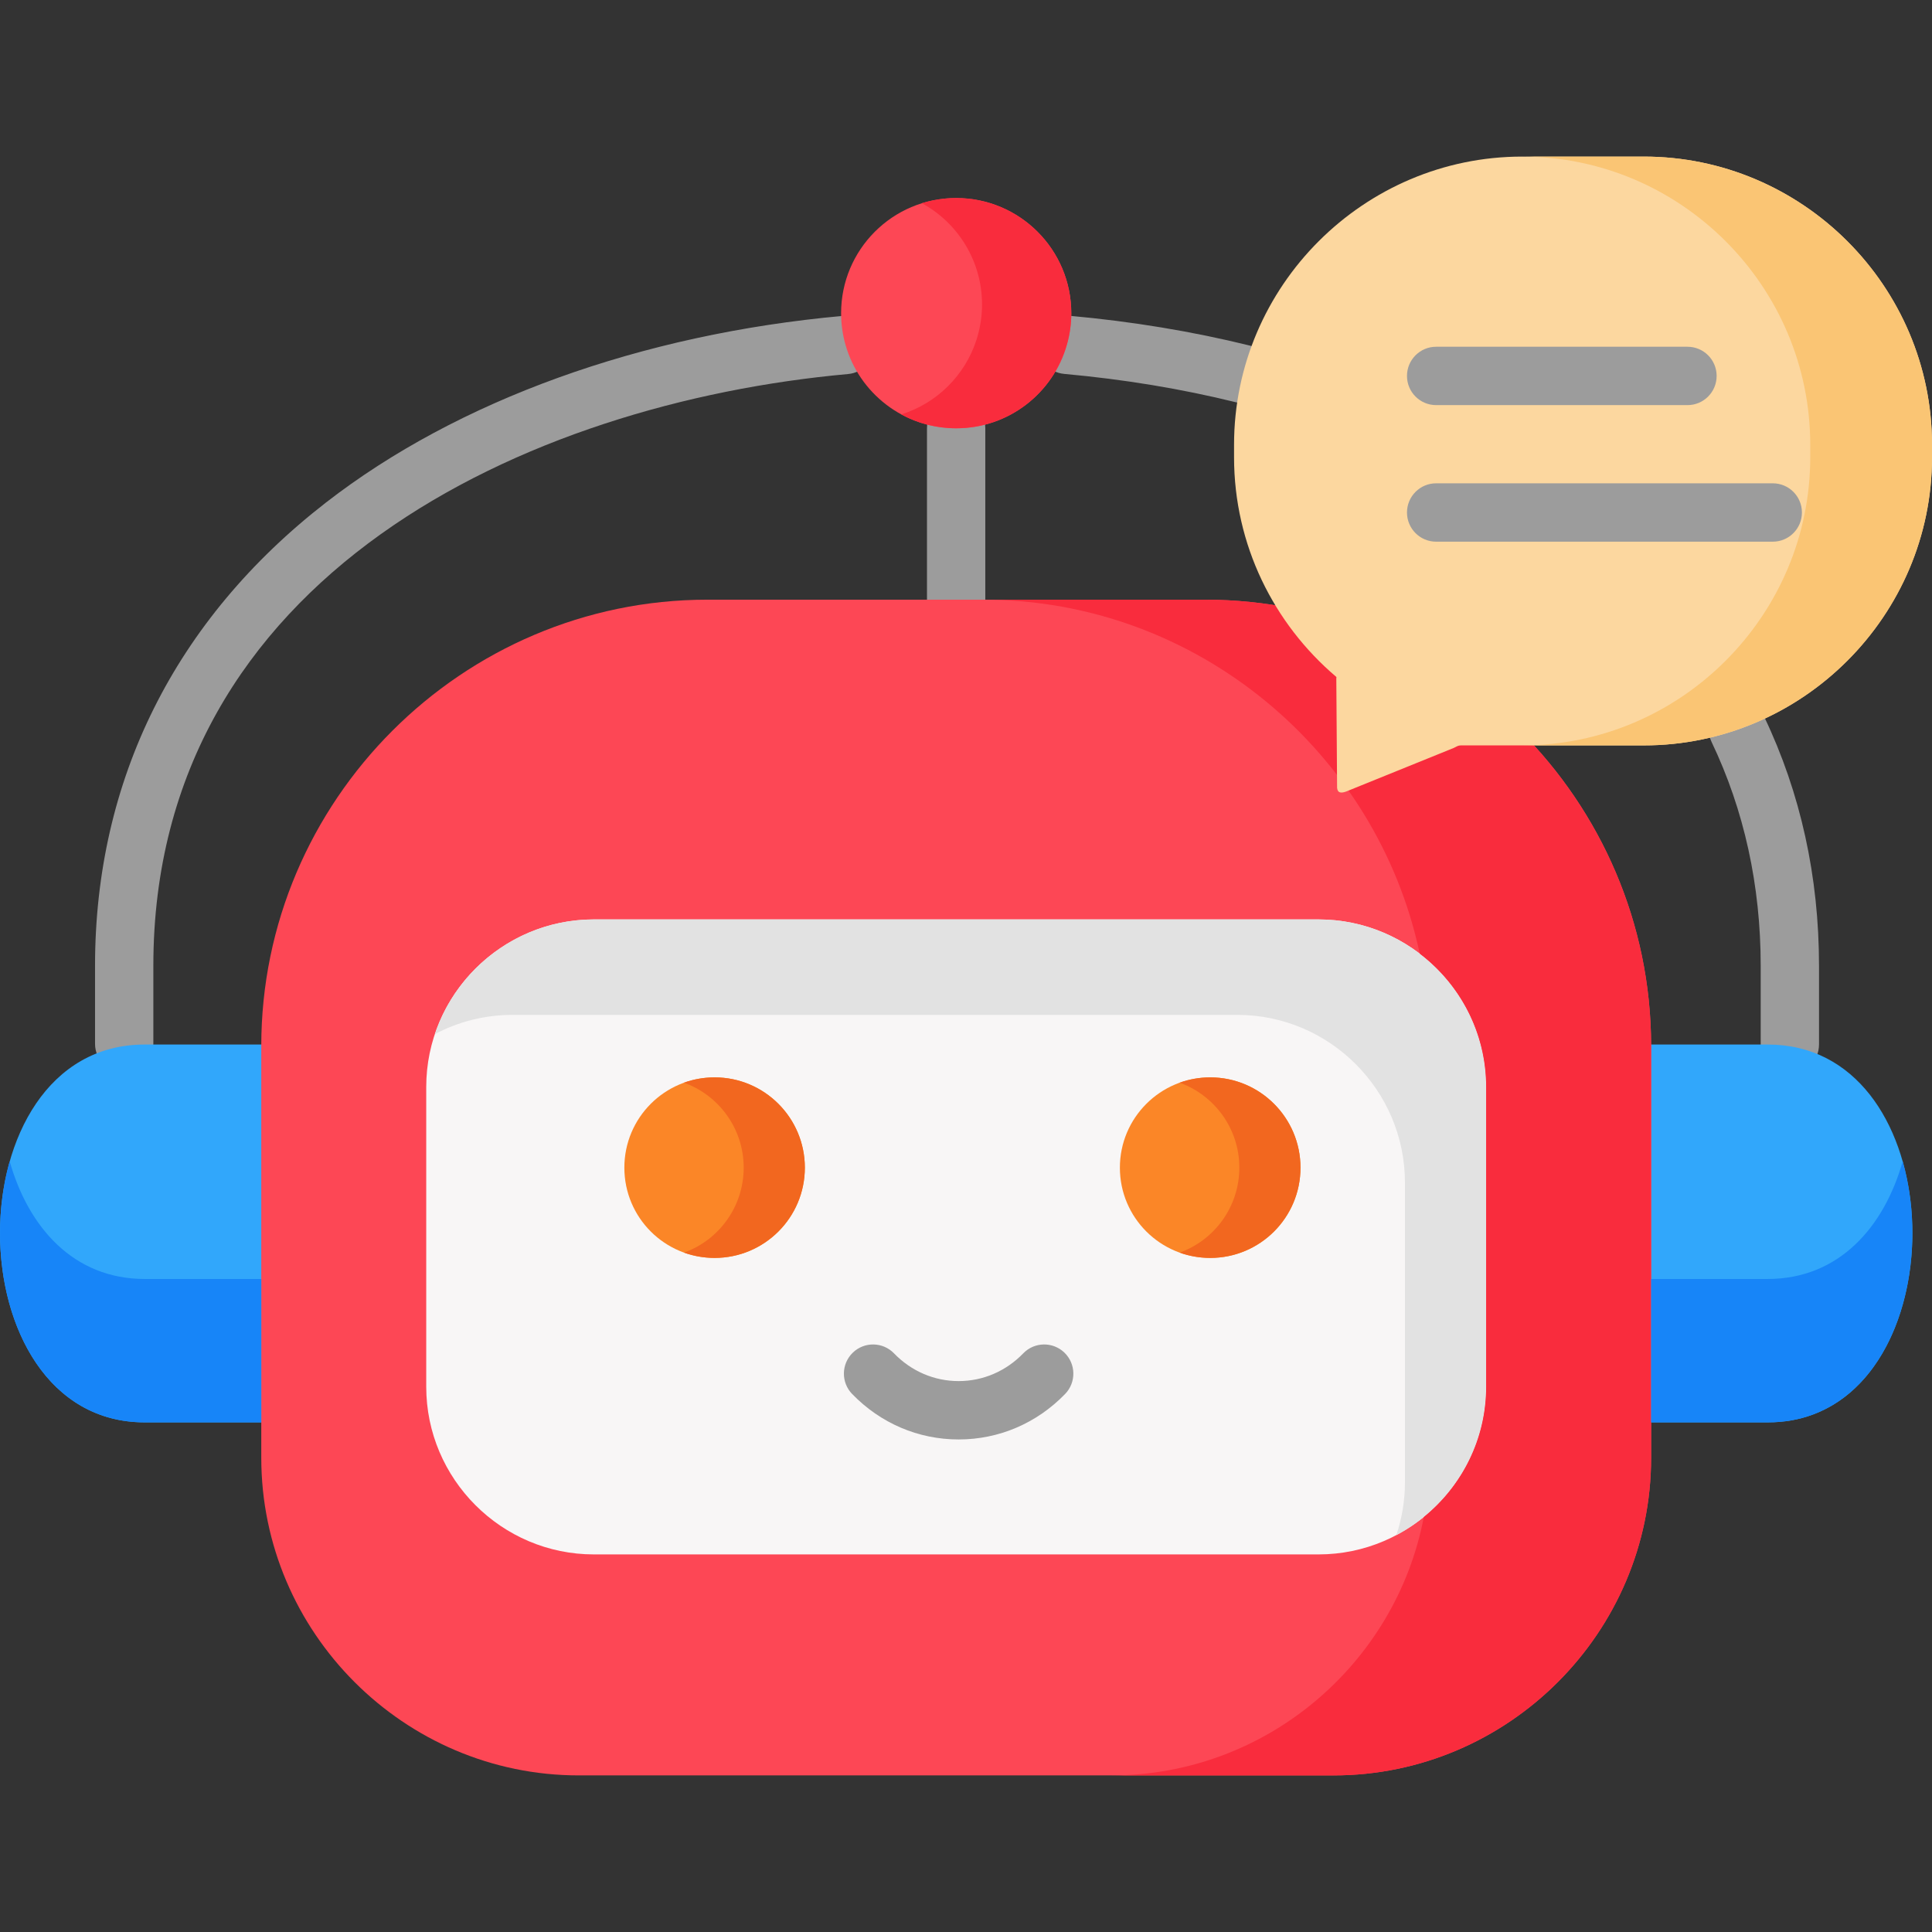
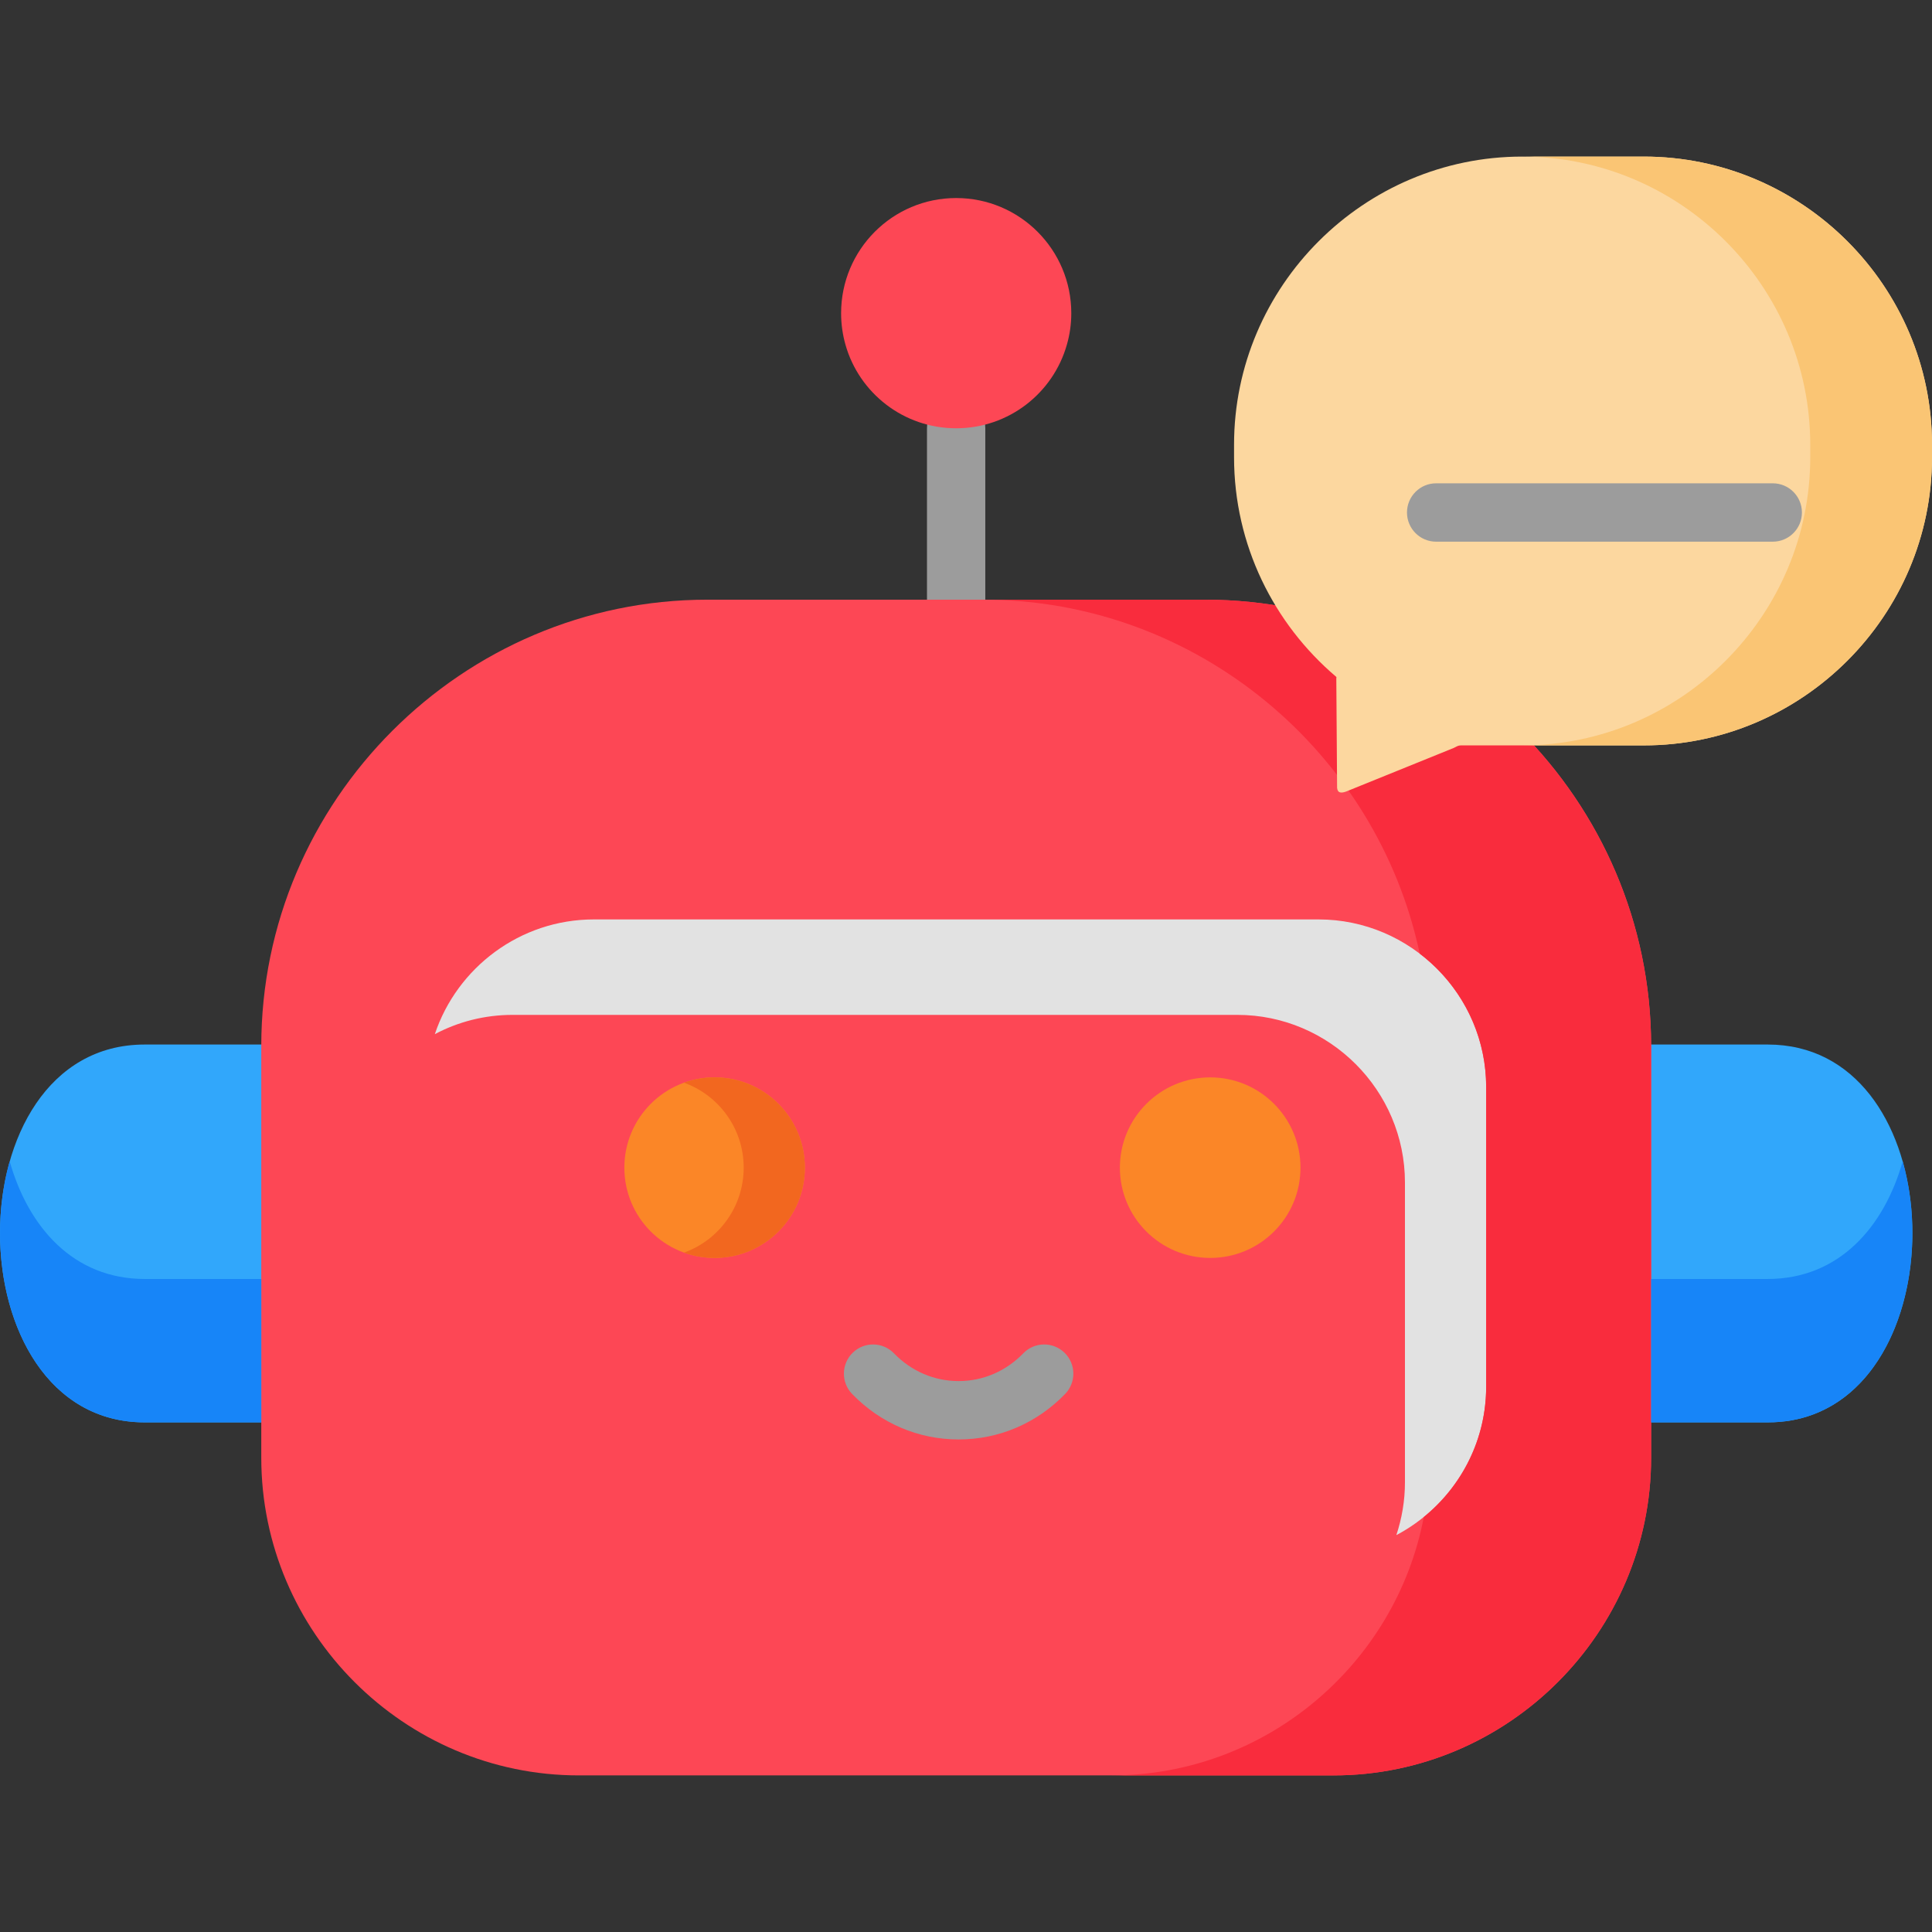
<svg xmlns="http://www.w3.org/2000/svg" id="Capa_1" enable-background="new 0 0 512 512" height="512" viewBox="0 0 512 512" width="512">
  <rect x="0" y="0" width="512" height="512" fill="#333333" stroke="none" />
  <g>
    <g>
      <path d="m253.387 166.657c-4.268 0-7.726-3.462-7.726-7.734v-45.421c0-4.272 3.459-7.734 7.726-7.734s7.726 3.462 7.726 7.734v45.421c.001 4.272-3.458 7.734-7.726 7.734z" fill="#9c9c9c" />
    </g>
    <g>
-       <path d="m474.33 284.546c-4.268 0-7.726-3.462-7.726-7.734v-20.856c0-21.284-4.373-41.231-12.999-59.288-1.84-3.854-.212-8.472 3.638-10.315 3.851-1.841 8.463-.214 10.304 3.642 9.628 20.157 14.51 42.35 14.51 65.961v20.856c-.001 4.271-3.459 7.734-7.727 7.734zm-441.417-.205c-4.268 0-7.726-3.462-7.726-7.734v-20.651c0-49.249 21.161-91.704 61.195-122.775 34.882-27.072 83.534-44.639 136.993-49.465 4.263-.369 8.006 2.753 8.389 7.008s-2.752 8.014-7.001 8.398c-84.937 7.667-184.123 53.341-184.123 156.834v20.651c0 4.272-3.459 7.734-7.727 7.734zm296.493-177.504c-.614 0-1.235-.074-1.858-.228-14.424-3.564-29.734-6.094-45.507-7.517-4.25-.384-7.384-4.143-7.001-8.398.384-4.254 4.125-7.396 8.389-7.008 16.55 1.493 32.641 4.153 47.823 7.906 4.143 1.023 6.672 5.216 5.649 9.363-.869 3.524-4.024 5.882-7.495 5.882z" fill="#9c9c9c" />
-     </g>
+       </g>
    <g>
      <path clip-rule="evenodd" d="m91.551 376.942v-99.75c0-.117 0-.263 0-.38h-53.206c-51.249 0-50.987 100.13 0 100.13z" fill="#31a7fb" fill-rule="evenodd" />
    </g>
    <g>
      <path clip-rule="evenodd" d="m415.254 277.191v99.75h53.206c4.41 0 8.41-.73 12.06-2.103 38.576-14.43 34.78-98.027-12.06-98.027h-53.206z" fill="#31a7fb" fill-rule="evenodd" />
    </g>
    <g>
      <path clip-rule="evenodd" d="m187.479 158.922h131.847c65.033 0 118.239 53.22 118.239 118.269v109.127c0 46.297-37.875 84.182-84.16 84.182h-200.005c-46.285 0-84.16-37.885-84.16-84.182v-109.127c0-65.049 53.206-118.269 118.239-118.269z" fill="#fd4755" fill-rule="evenodd" />
    </g>
    <g>
-       <path clip-rule="evenodd" d="m157.372 243.659h192.061c24.413 0 44.416 19.979 44.416 44.398v79.45c0 24.448-20.003 44.428-44.416 44.428h-192.061c-24.442 0-44.416-19.979-44.416-44.428v-79.45c0-24.419 19.974-44.398 44.416-44.398z" fill="#f8f6f6" fill-rule="evenodd" />
-     </g>
+       </g>
    <g>
      <path clip-rule="evenodd" d="m253.388 113.501c13.959 0 25.727-9.347 29.348-22.17.759-2.629 1.168-5.433 1.168-8.325 0-16.854-13.667-30.524-30.516-30.524s-30.487 13.67-30.487 30.524c0 2.892.409 5.725 1.168 8.383 3.621 12.765 15.389 22.112 29.319 22.112z" fill="#fd4755" fill-rule="evenodd" />
    </g>
    <g>
      <path clip-rule="evenodd" d="m135.85 268.954h192.061c24.413 0 44.416 19.979 44.416 44.428v79.45c0 4.878-.818 9.581-2.278 13.991 14.105-7.448 23.8-22.316 23.8-39.316v-79.421c0-24.448-20.003-44.428-44.416-44.428h-192.061c-19.536 0-36.24 12.765-42.138 30.407 6.161-3.27 13.169-5.111 20.616-5.111z" fill="#e2e2e2" fill-rule="evenodd" />
    </g>
    <g>
      <path clip-rule="evenodd" d="m260.571 158.922c56.623 0 104.309 40.397 115.669 93.792 10.688 8.12 17.609 20.972 17.609 35.373v79.421c0 13.904-6.454 26.347-16.528 34.526-7.388 38.849-41.759 68.467-82.7 68.467h58.783c46.285 0 84.16-37.885 84.16-84.182v-9.376-99.75c0-.117 0-.263 0-.38-.234-64.874-53.352-117.89-118.239-117.89h-58.754z" fill="#f92c3d" fill-rule="evenodd" />
    </g>
    <g>
      <path clip-rule="evenodd" d="m69.24 376.942v-38.002h-30.895c-18.952 0-30.866-13.816-35.772-31.167-8.352 29.414 3.65 69.168 35.772 69.168h30.895z" fill="#1785f8" fill-rule="evenodd" />
    </g>
    <g>
      <path clip-rule="evenodd" d="m437.564 338.94v38.002h30.896c4.41 0 8.41-.73 12.06-2.103 22.953-8.588 30.925-41.653 23.712-67.065-4.906 17.35-16.85 31.167-35.772 31.167h-30.896z" fill="#1785f8" fill-rule="evenodd" />
    </g>
    <g>
-       <path clip-rule="evenodd" d="m258.761 90.105c-3.037 9.376-10.484 16.766-19.916 19.716 4.322 2.366 9.286 3.68 14.543 3.68 13.959 0 25.727-9.347 29.348-22.17.759-2.629 1.168-5.433 1.168-8.325 0-16.854-13.667-30.524-30.516-30.524-3.154 0-6.22.497-9.082 1.373 9.491 5.17 15.944 15.247 15.944 26.844 0 2.892-.409 5.667-1.168 8.325-.088.35-.204.73-.321 1.081z" fill="#f92c3d" fill-rule="evenodd" />
-     </g>
+       </g>
    <g>
      <path clip-rule="evenodd" d="m403.398 41.5h32.239c41.992 0 76.363 34.35 76.363 76.354v3.33c0 41.974-34.371 76.354-76.363 76.354h-32.239-15.243c-1.635 0-1.46-.058-2.891.672l-28.559 11.567c-1.664.613-2.453.146-2.365-1.519l-.204-28.479c.029-.263.088-.292-.058-.438-16.528-14.05-27.041-34.935-27.041-58.156v-3.33c-.002-42.005 34.369-76.355 76.361-76.355z" fill="#fcd79f" fill-rule="evenodd" />
    </g>
    <g>
      <path clip-rule="evenodd" d="m403.398 41.5c41.992 0 76.334 34.35 76.334 76.354v3.33c0 41.974-34.341 76.354-76.334 76.354h32.239c41.992 0 76.363-34.38 76.363-76.354v-3.33c0-42.004-34.371-76.354-76.363-76.354z" fill="#fac574" fill-rule="evenodd" />
    </g>
    <g>
      <path clip-rule="evenodd" d="m189.377 333.361c13.199 0 23.916-10.691 23.916-23.923 0-13.203-10.717-23.923-23.916-23.923-13.228 0-23.916 10.72-23.916 23.923 0 13.233 10.688 23.923 23.916 23.923z" fill="#fb8627" fill-rule="evenodd" />
    </g>
    <g>
      <path clip-rule="evenodd" d="m320.727 285.516c-13.228 0-23.946 10.72-23.946 23.923 0 13.232 10.717 23.923 23.946 23.923 13.199 0 23.916-10.691 23.916-23.923.001-13.203-10.716-23.923-23.916-23.923z" fill="#fb8627" fill-rule="evenodd" />
    </g>
    <g>
      <path clip-rule="evenodd" d="m213.293 309.439c0-13.203-10.717-23.923-23.916-23.923-2.862 0-5.578.497-8.118 1.402 9.228 3.33 15.827 12.151 15.827 22.521 0 10.369-6.6 19.22-15.827 22.521 2.541.905 5.256 1.402 8.118 1.402 13.199-.001 23.916-10.691 23.916-23.923z" fill="#f2671f" fill-rule="evenodd" />
    </g>
    <g>
-       <path clip-rule="evenodd" d="m312.609 286.918c9.228 3.33 15.827 12.151 15.827 22.521 0 10.369-6.6 19.22-15.827 22.521 2.541.905 5.256 1.402 8.118 1.402 13.199 0 23.916-10.691 23.916-23.923 0-13.203-10.717-23.923-23.916-23.923-2.861 0-5.577.497-8.118 1.402z" fill="#f2671f" fill-rule="evenodd" />
-     </g>
+       </g>
    <g>
      <path d="m469.803 143.551h-89.211c-4.268 0-7.726-3.462-7.726-7.734s3.459-7.734 7.726-7.734h89.211c4.268 0 7.726 3.462 7.726 7.734s-3.459 7.734-7.726 7.734z" fill="#9c9c9c" />
    </g>
    <g>
-       <path d="m447.201 107.361h-66.61c-4.268 0-7.726-3.462-7.726-7.734s3.459-7.734 7.726-7.734h66.61c4.268 0 7.726 3.462 7.726 7.734.001 4.272-3.458 7.734-7.726 7.734z" fill="#9c9c9c" />
-     </g>
+       </g>
    <g>
      <path d="m254.045 381.471c-10.673 0-20.697-4.282-28.224-12.057-2.97-3.068-2.893-7.964.171-10.937 3.064-2.971 7.954-2.895 10.926.171 4.591 4.742 10.673 7.354 17.128 7.354 6.454 0 12.536-2.611 17.127-7.354 2.969-3.067 7.86-3.144 10.926-.171 3.064 2.973 3.141 7.869.171 10.937-7.529 7.775-17.553 12.057-28.225 12.057z" fill="#9c9c9c" />
    </g>
  </g>
</svg>